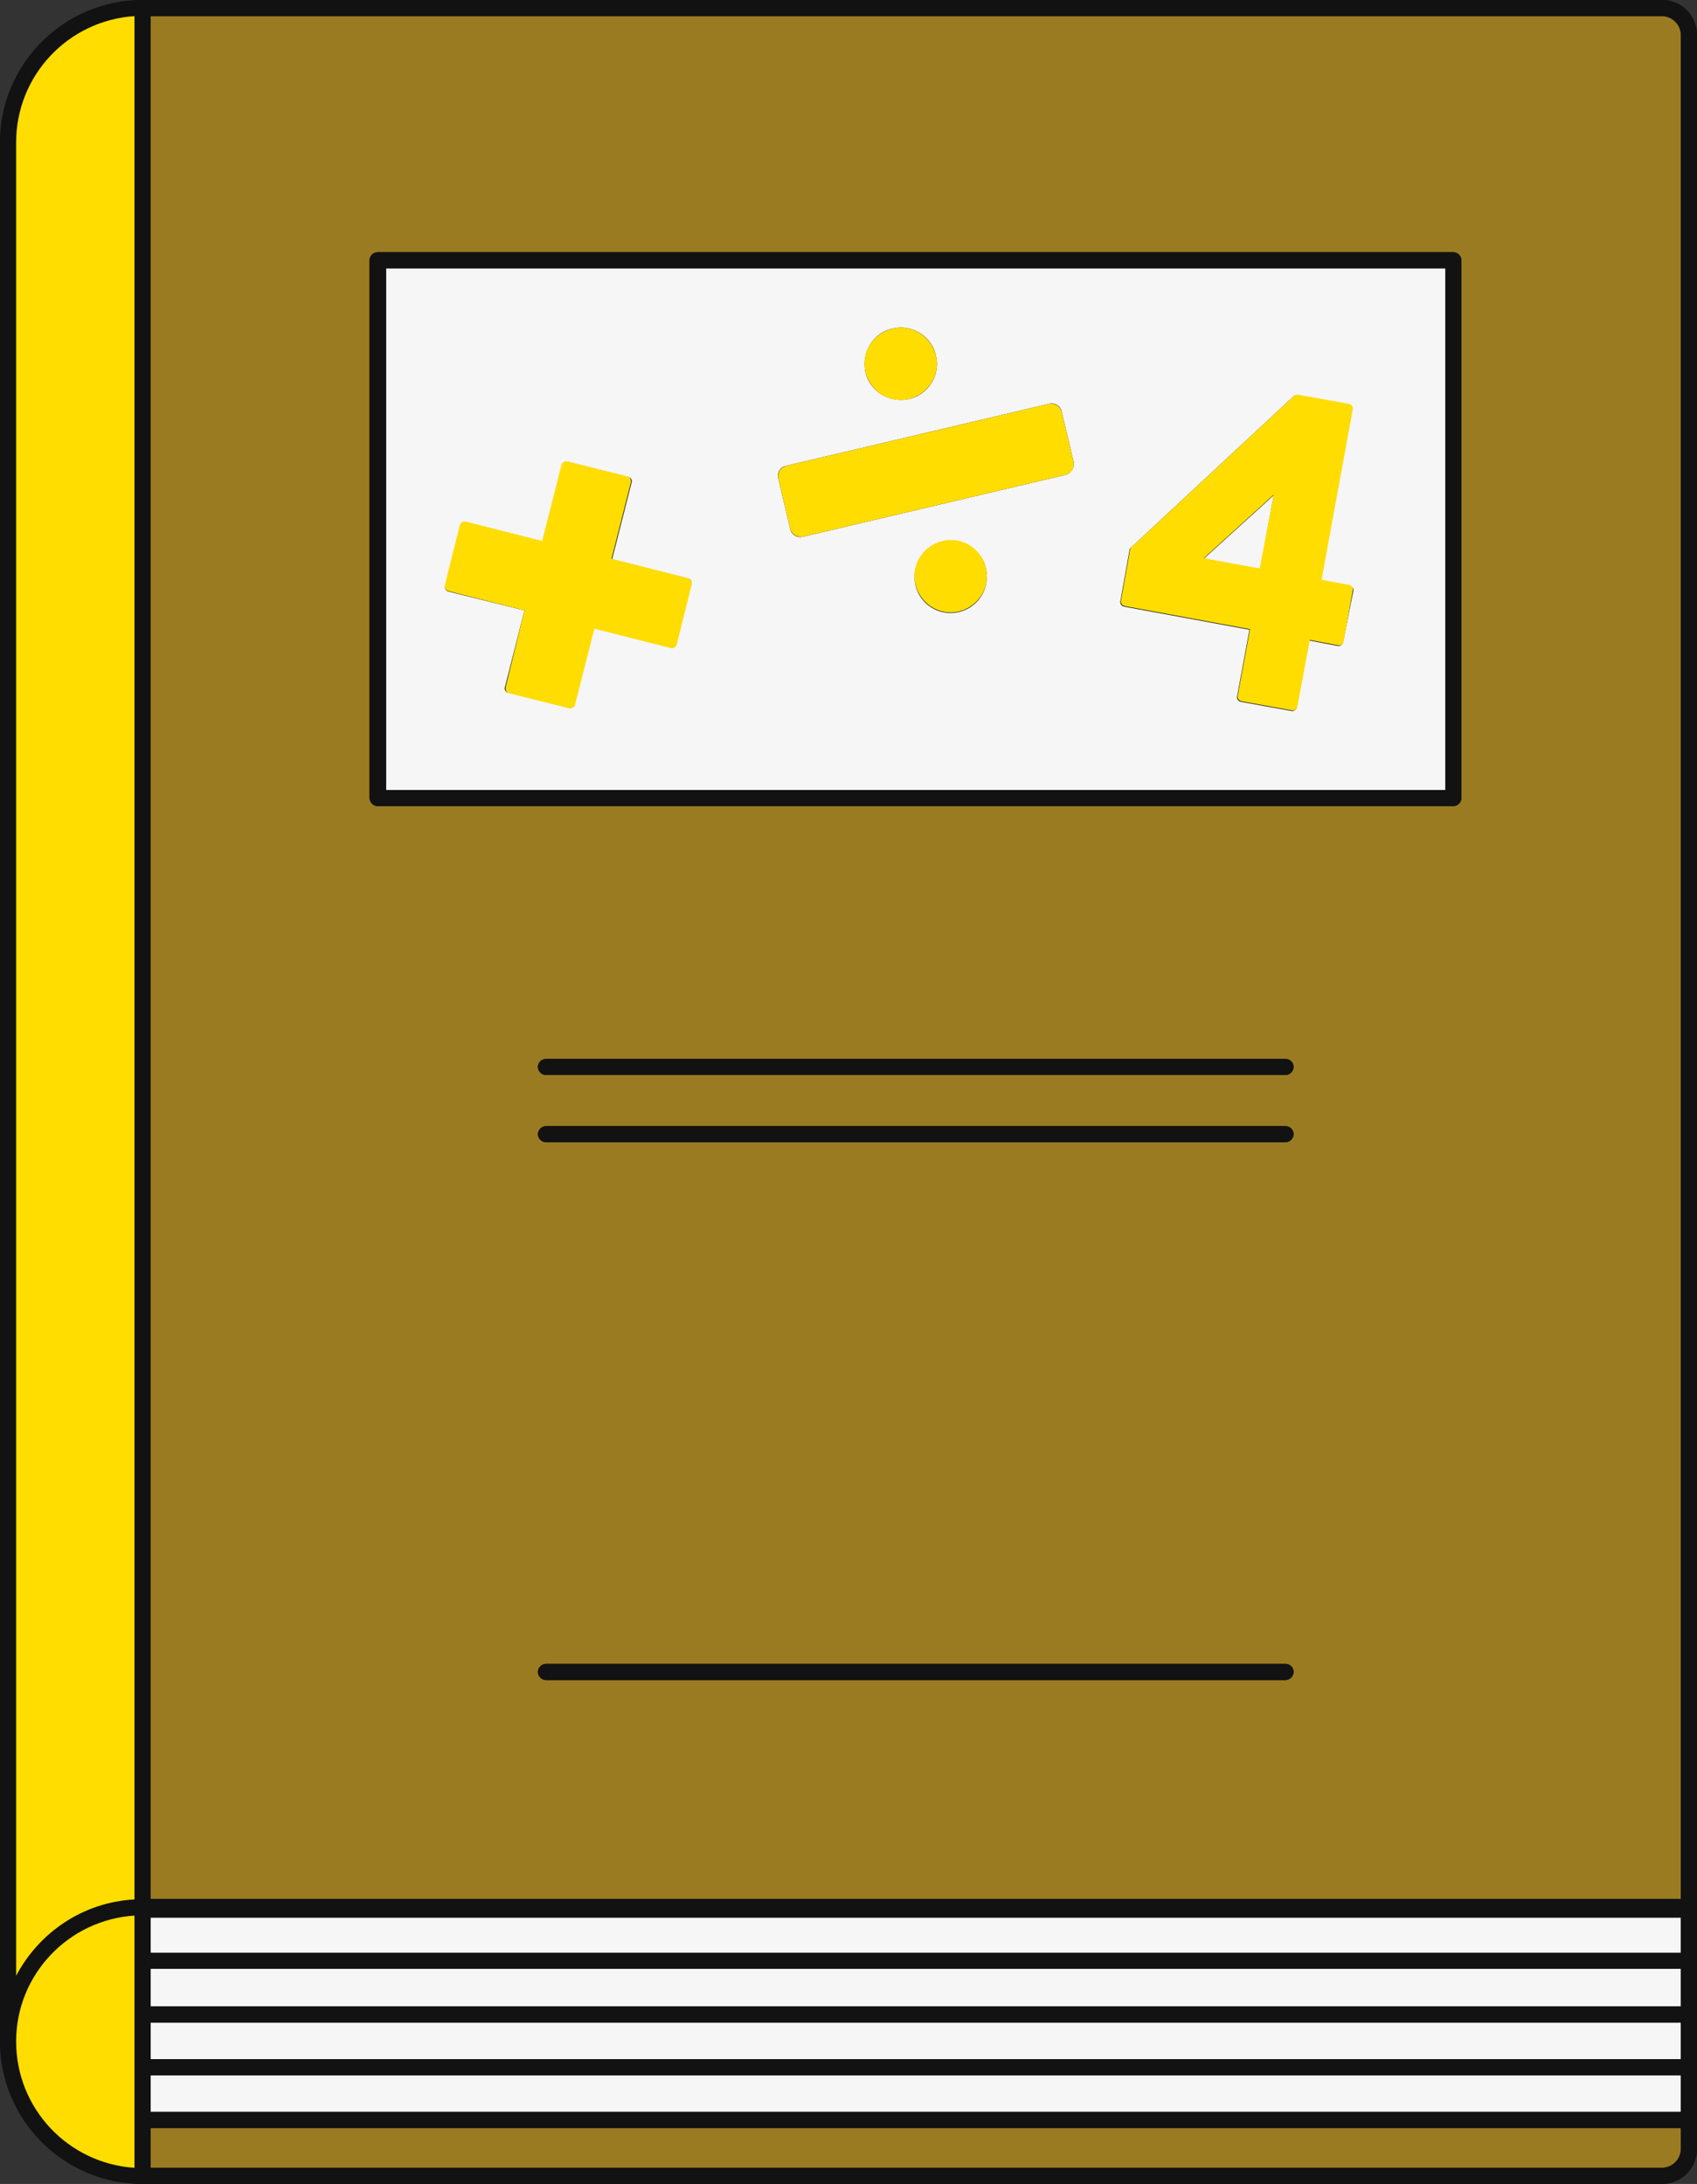
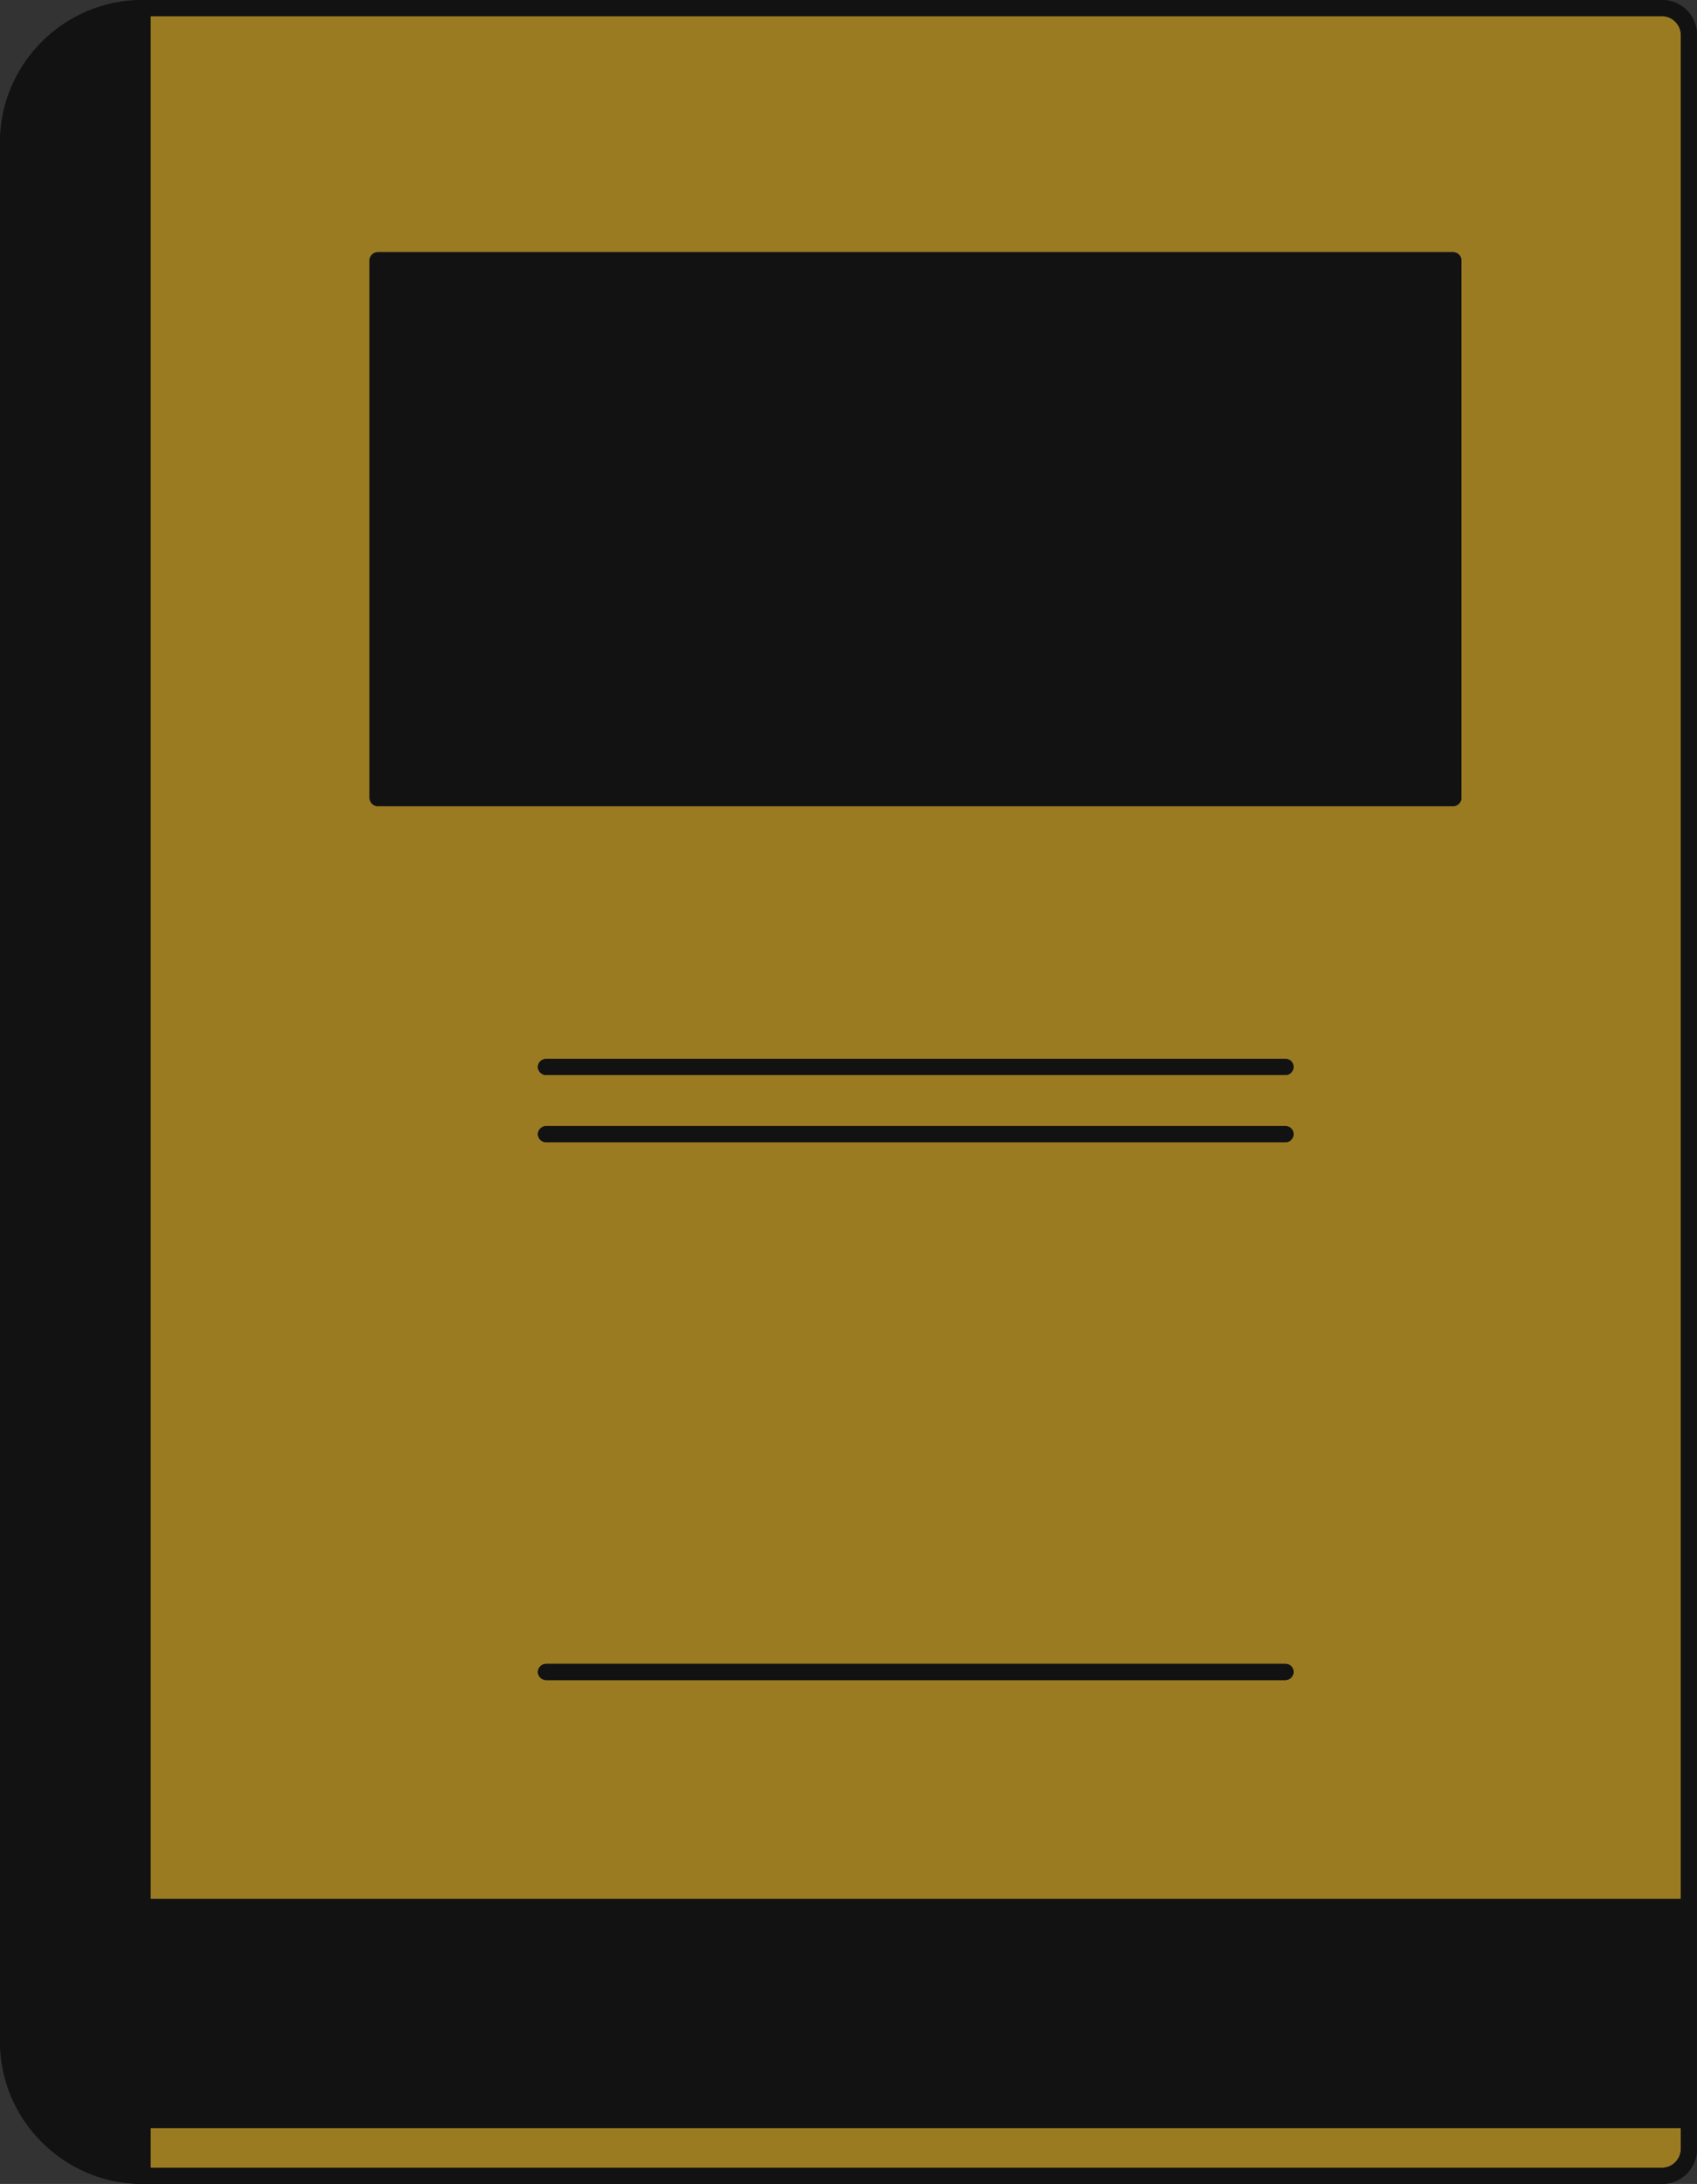
<svg xmlns="http://www.w3.org/2000/svg" fill="#121212" height="406.1" preserveAspectRatio="xMidYMid meet" version="1" viewBox="0.0 0.0 315.5 406.1" width="315.5" zoomAndPan="magnify">
  <rect x="0.0" y="0.0" width="315.5" height="406.1" fill="#333333" stroke="none" />
  <g id="change1_1">
    <path d="M315.5,6.5v341.9v6.2v0.4v9.6v0.2v9.8v9.8v0.2v9.6v5.4c0,3.6-2.9,6.5-6.5,6.5H26.5C11.9,406.1,0,394.2,0,379.6v-25V26.5 C0,11.9,11.9,0,26.5,0H309C312.6,0,315.5,2.9,315.5,6.5z" />
  </g>
  <g id="change2_1">
    <path d="M28,395.7h284.5v3.9c0,1.9-1.6,3.5-3.5,3.5H28V395.7z M312.5,6.5v343.4v3.2H28L28,3h281 C310.9,3,312.5,4.6,312.5,6.5z M240.5,310.9c0-0.8-0.7-1.5-1.5-1.5H101.5c-0.8,0-1.5,0.7-1.5,1.5s0.7,1.5,1.5,1.5H239 C239.8,312.4,240.5,311.7,240.5,310.9z M240.5,210.9c0-0.8-0.7-1.5-1.5-1.5H101.5c-0.8,0-1.5,0.7-1.5,1.5s0.7,1.5,1.5,1.5H239 C239.8,212.4,240.5,211.7,240.5,210.9z M240.5,198.4c0-0.8-0.7-1.5-1.5-1.5H101.5c-0.8,0-1.5,0.7-1.5,1.5s0.7,1.5,1.5,1.5H239 C239.8,199.9,240.5,199.2,240.5,198.4z M271.7,48.4c0-0.8-0.7-1.5-1.5-1.5h-200c-0.8,0-1.5,0.7-1.5,1.5v100c0,0.8,0.7,1.5,1.5,1.5 h200c0.8,0,1.5-0.7,1.5-1.5V48.4z" fill="#9a7b22" />
  </g>
  <g id="change3_1">
-     <path d="M268.7,49.9h-197v97h197V49.9z M165.9,61.1c3.6-0.9,7.3,1.4,8.1,5c0.9,3.6-1.4,7.3-5,8.1s-7.3-1.4-8.1-5 C160.1,65.6,162.3,61.9,165.9,61.1z M128.5,108.6l-2.8,11.2c-0.1,0.5-0.6,0.8-1.1,0.6l-14.2-3.6l-3.6,14.2c-0.1,0.5-0.6,0.8-1.1,0.6 l-11.2-2.8c-0.5-0.1-0.8-0.6-0.6-1.1l3.6-14.2L83.4,110c-0.5-0.1-0.8-0.6-0.6-1.1l2.8-11.2c0.1-0.5,0.6-0.8,1.1-0.6l14.2,3.6 l3.6-14.2c0.1-0.5,0.6-0.8,1.1-0.6l11.2,2.8c0.5,0.1,0.8,0.6,0.6,1.1l-3.6,14.2l14.2,3.6C128.4,107.7,128.7,108.1,128.5,108.6z M178.3,113.8c-3.6,0.9-7.3-1.4-8.1-5s1.4-7.3,5-8.1c3.6-0.9,7.3,1.4,8.1,5S182,112.9,178.3,113.8z M198.1,88.3l-48.8,11.5 c-1.1,0.3-2.2-0.4-2.4-1.5l-2.2-9.3c-0.3-1.1,0.4-2.2,1.5-2.4L195,75.1c1.1-0.3,2.2,0.4,2.4,1.5l2.2,9.3 C199.8,86.9,199.2,88,198.1,88.3z M249.7,119.4c-0.1,0.5-0.6,0.8-1,0.7l-5.3-1l-2.3,12.4c-0.1,0.5-0.6,0.8-1,0.7l-9.4-1.7 c-0.5-0.1-0.8-0.6-0.7-1l2.3-12.4l-23.3-4.3c-0.5-0.1-0.8-0.6-0.7-1l1.7-9.5c0-0.2,0.1-0.4,0.3-0.5l30.2-28.1 c0.2-0.2,0.5-0.3,0.8-0.2l9.4,1.7c0.5,0.1,0.8,0.6,0.7,1l-5.8,31.7l5.3,1c0.5,0.1,0.8,0.6,0.7,1L249.7,119.4z M223.8,103.9l13-11.8 l-2.5,13.7L223.8,103.9z M312.5,356.6v6.6H28v-6.6H312.5z M28,366.1h284.5v7H28V366.1z M28,376.1h284.5v6.8H28V376.1z M28,385.9 h284.5v6.8H28V385.9z" fill="#f6f6f6" />
-   </g>
+     </g>
  <g id="change1_2">
    <path d="M309,0H26.5C11.9,0,0,11.9,0,26.5v328.1v25c0,14.6,11.9,26.5,26.5,26.5H309c3.6,0,6.5-2.9,6.5-6.5v-5.4v-9.6v-0.2v-9.8v-9.8 v-0.2v-9.6v-0.4v-6.2V6.5C315.5,2.9,312.6,0,309,0z M312.5,363.1H28v-6.6h284.5V363.1z M28,366.1h284.5v7H28V366.1z M28,385.9h284.5 v6.8H28V385.9z M28,382.9v-6.8h284.5v6.8H28z M312.5,6.5v343.4v3.2H28L28,3h281C310.9,3,312.5,4.6,312.5,6.5z M3,353.1V38.7V26.5 C3,14,12.7,3.8,25,3v350.1c-9.6,0.5-17.8,6.2-22,14.2V353.1z M25,403.1c-12.3-0.8-22-11-22-23.5c0-12.5,9.7-22.7,22-23.4L25,403.1z M312.5,399.6c0,1.9-1.6,3.5-3.5,3.5H28v-7.4h284.5V399.6z M70.2,149.9h200c0.8,0,1.5-0.7,1.5-1.5v-100c0-0.8-0.7-1.5-1.5-1.5h-200 c-0.8,0-1.5,0.7-1.5,1.5v100C68.8,149.2,69.4,149.9,70.2,149.9z M71.8,49.9h197v97h-197V49.9z M240.5,198.4c0,0.8-0.7,1.5-1.5,1.5 H101.5c-0.8,0-1.5-0.7-1.5-1.5s0.7-1.5,1.5-1.5H239C239.8,196.9,240.5,197.5,240.5,198.4z M240.5,210.9c0,0.8-0.7,1.5-1.5,1.5H101.5 c-0.8,0-1.5-0.7-1.5-1.5s0.7-1.5,1.5-1.5H239C239.8,209.4,240.5,210,240.5,210.9z M240.5,310.9c0,0.8-0.7,1.5-1.5,1.5H101.5 c-0.8,0-1.5-0.7-1.5-1.5s0.7-1.5,1.5-1.5H239C239.8,309.4,240.5,310,240.5,310.9z" />
  </g>
  <g id="change4_1">
-     <path d="M25,356.2l0,46.9c-12.3-0.8-22-11-22-23.5C3,367.2,12.7,357,25,356.2z M3,26.5v12.2v314.4v14.3 c4.2-8,12.4-13.7,22-14.2V3C12.7,3.8,3,14,3,26.5z M127.9,107.5l-14.2-3.6l3.6-14.2c0.1-0.5-0.2-1-0.6-1.1l-11.2-2.8 c-0.5-0.1-1,0.2-1.1,0.6l-3.6,14.2l-14.2-3.6c-0.5-0.1-1,0.2-1.1,0.6l-2.8,11.2c-0.1,0.5,0.2,1,0.6,1.1l14.2,3.6L94,127.8 c-0.1,0.5,0.2,1,0.6,1.1l11.2,2.8c0.5,0.1,1-0.2,1.1-0.6l3.6-14.2l14.2,3.6c0.5,0.1,1-0.2,1.1-0.6l2.8-11.2 C128.7,108.1,128.4,107.7,127.9,107.5z M197.4,76.6c-0.3-1.1-1.3-1.7-2.4-1.5l-48.8,11.5c-1.1,0.3-1.7,1.3-1.5,2.4l2.2,9.3 c0.3,1.1,1.3,1.7,2.4,1.5l48.8-11.5c1.1-0.3,1.7-1.3,1.5-2.4L197.4,76.6z M169,74.2c3.6-0.9,5.9-4.5,5-8.1c-0.9-3.6-4.5-5.9-8.1-5 s-5.9,4.5-5,8.1C161.8,72.8,165.4,75.1,169,74.2z M175.2,100.6c-3.6,0.9-5.9,4.5-5,8.1s4.5,5.9,8.1,5c3.6-0.9,5.9-4.5,5-8.1 S178.9,99.7,175.2,100.6z M251.5,109.8l-1.7,9.5c-0.1,0.5-0.6,0.8-1,0.7l-5.3-1l-2.3,12.4c-0.1,0.5-0.6,0.8-1,0.7l-9.4-1.7 c-0.5-0.1-0.8-0.6-0.7-1l2.3-12.4l-23.3-4.3c-0.5-0.1-0.8-0.6-0.7-1l1.7-9.5c0-0.2,0.1-0.4,0.3-0.5l30.2-28.1 c0.2-0.2,0.5-0.3,0.8-0.2l9.4,1.7c0.5,0.1,0.8,0.6,0.7,1l-5.8,31.7l5.3,1C251.3,108.9,251.6,109.3,251.5,109.8z M236.8,92l-13,11.8 l10.4,1.9L236.8,92z" fill="#ffdd00" />
-   </g>
+     </g>
</svg>